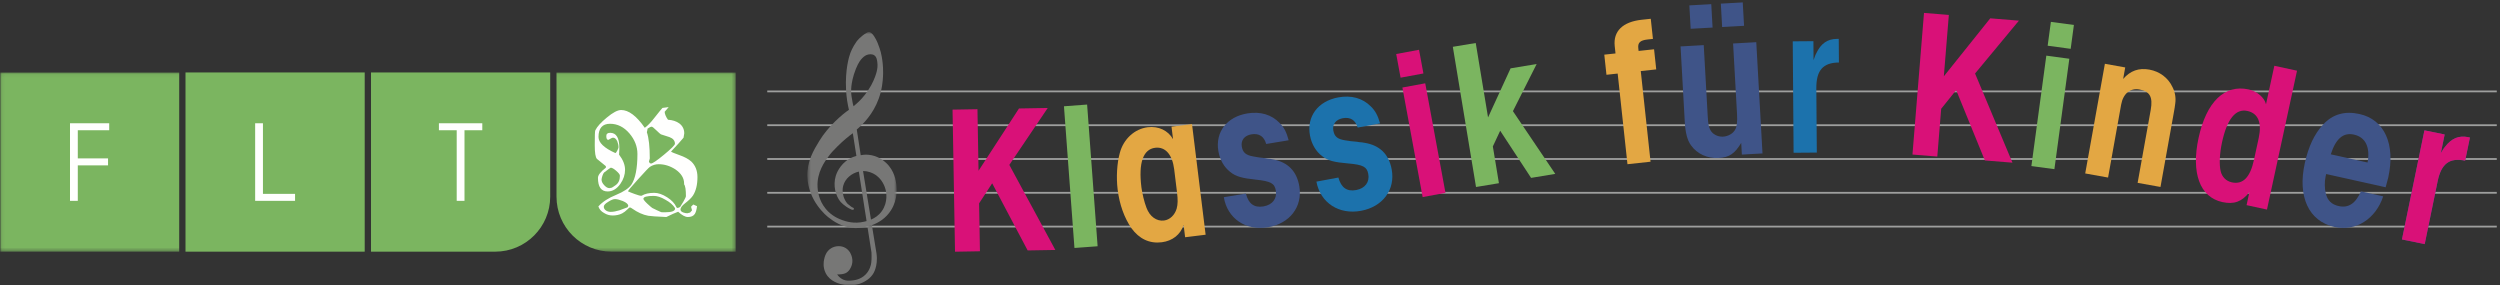
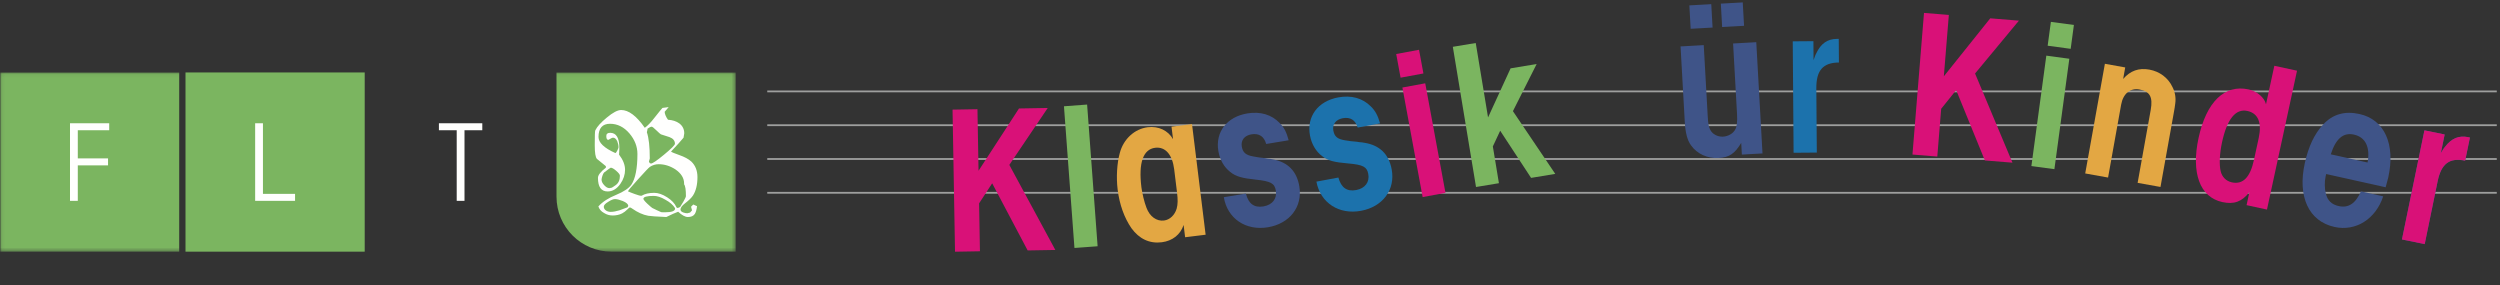
<svg xmlns="http://www.w3.org/2000/svg" xmlns:xlink="http://www.w3.org/1999/xlink" width="692px" height="79px" viewBox="0 0 692 79" version="1.1">
  <rect x="0" y="0" width="692" height="79" fill="#333333" stroke="none" />
  <title>Logo_KFK</title>
  <desc>Created with Sketch.</desc>
  <defs>
    <polygon id="path-1" points="0.06 0.056 203.644 0.056 203.644 49.66 0.06 49.66" />
-     <polygon id="path-3" points="0.475 0.863 25.206 0.863 25.206 70.94 0.475 70.94" />
  </defs>
  <g id="Page-1" stroke="none" stroke-width="1" fill="none" fill-rule="evenodd">
    <g id="FLTB_Logo_Klassik_fuer_Kinder">
      <g id="Group-4" transform="translate(0, 20)">
        <mask id="mask-2" fill="white">
          <use xlink:href="#path-1" />
        </mask>
        <g id="Clip-2" />
        <path d="M203.644,49.66 L169.267,49.66 C160.855,49.66 154.04,42.841 154.04,34.432 L154.04,0.056 L203.644,0.056 L203.644,49.66" id="Fill-1" fill="#7BB560" mask="url(#mask-2)" />
        <polygon id="Fill-3" fill="#7BB560" mask="url(#mask-2)" points="0.06 49.66 49.604 49.66 49.604 0.056 0.06 0.056" />
      </g>
      <polygon id="Fill-5" fill="#7BB560" points="51.346 69.66 100.95 69.66 100.95 20.056 51.346 20.056" />
-       <path d="M137.071,69.66 L102.694,69.66 L102.694,20.056 L152.297,20.056 L152.297,54.432 C152.297,62.841 145.48,69.66 137.071,69.66" id="Fill-6" fill="#7BB560" />
      <polyline id="Fill-7" fill="#FFFFFE" points="70.626 34.118 72.783 34.118 72.783 53.664 81.67 53.664 81.67 55.595 70.626 55.595 70.626 34.118" />
      <polyline id="Fill-8" fill="#FFFFFE" points="126.416 36.05 121.491 36.05 121.491 34.118 133.5 34.118 133.5 36.05 128.573 36.05 128.573 55.594 126.416 55.594 126.416 36.05" />
      <path d="M191.824,54.109 C191.402,54.762 190.632,55.493 189.593,56.299 C188.786,56.917 188.362,57.494 188.362,57.993 C188.362,58.34 188.591,58.609 189.092,58.801 C189.516,58.955 189.899,59.031 190.247,59.031 L191.016,58.838 L191.554,58.224 L191.285,57.225 L191.9,56.608 L192.939,57.07 C192.823,58.071 192.594,58.801 192.324,59.223 C191.94,59.801 191.285,60.07 190.4,60.07 C189.669,60.07 188.746,59.572 187.708,58.609 C186.938,58.878 185.862,59.379 184.438,60.07 C181.783,59.954 180.13,59.84 179.437,59.724 C177.936,59.456 176.439,58.762 174.975,57.723 C174.707,57.531 174.514,57.415 174.322,57.415 C174.245,57.415 174.013,57.607 173.628,57.993 C173.167,58.454 172.705,58.801 172.204,59.071 C171.437,59.456 170.552,59.648 169.592,59.648 C168.706,59.648 167.936,59.416 167.205,58.955 C166.396,58.533 165.898,57.916 165.629,57.146 C166.744,55.878 168.397,54.799 170.591,53.917 C172.629,53.07 174.013,52.147 174.743,51.145 C175.862,49.492 176.439,46.647 176.439,42.608 C176.439,40.569 175.706,38.684 174.245,36.952 C172.705,35.144 170.899,34.26 168.859,34.26 C166.744,34.26 165.666,35.491 165.666,37.915 C165.666,39.491 167.245,40.991 170.359,42.376 C170.475,42.338 170.628,42.107 170.86,41.685 C171.089,41.221 171.205,40.915 171.205,40.799 C171.205,40.222 171.089,39.684 170.86,39.106 C170.552,38.452 170.166,38.107 169.668,38.107 C169.36,38.107 168.437,38.721 168.397,38.721 C168.012,38.721 167.823,38.376 167.823,37.646 C167.823,37.068 168.168,36.76 168.898,36.76 C170.591,36.76 171.437,38.147 171.437,40.952 C171.437,41.221 171.437,41.569 171.398,41.991 C171.358,42.416 171.358,42.684 171.358,42.8 C172.476,44.26 173.014,45.645 173.014,46.993 C173.014,48.339 172.59,49.647 171.706,50.916 C170.707,52.3 169.552,52.993 168.205,52.993 C166.396,52.993 165.513,51.722 165.513,49.223 C165.513,48.493 166.243,47.53 167.704,46.415 L167.704,45.993 L165.244,43.992 C164.82,43.568 164.629,42.299 164.629,40.185 C164.629,37.646 164.666,36.259 164.783,36.069 C165.281,35.03 166.359,33.875 167.936,32.567 C169.629,31.144 170.976,30.45 171.936,30.45 C174.013,30.45 176.207,32.106 178.477,35.376 C179.284,34.798 180.13,33.912 181.053,32.72 C182.477,30.914 183.246,29.989 183.36,29.876 L185.092,29.644 L183.977,30.951 C184.016,31.605 184.323,32.335 184.9,33.145 C186.168,33.221 187.207,33.567 188.016,34.144 C188.939,34.837 189.401,35.76 189.401,36.915 L189.208,38.107 C188.478,38.99 187.323,40.298 185.746,41.954 C185.862,42.107 186.632,42.416 188.016,42.916 C189.477,43.415 190.592,44.029 191.362,44.722 C192.477,45.8 193.055,47.222 193.055,49.031 C193.055,51.145 192.631,52.84 191.824,54.109 M170.591,47.3 C169.937,46.723 169.399,46.415 169.051,46.415 C168.975,46.415 168.36,46.877 167.205,47.759 C166.897,48.031 166.512,49.262 166.512,49.724 C166.512,50.222 166.744,50.723 167.245,51.261 C167.743,51.801 168.205,52.071 168.666,52.071 C168.822,52.071 168.975,52.031 169.091,51.994 L169.207,51.994 C169.32,51.994 169.705,51.762 170.398,51.261 C171.205,50.684 171.59,49.837 171.59,48.645 C171.59,48.3 171.245,47.878 170.591,47.3 M172.397,55.646 C171.513,55.3 170.82,55.108 170.243,55.108 C169.782,55.108 169.167,55.339 168.397,55.838 C167.551,56.339 167.129,56.8 167.129,57.225 C167.129,57.647 167.359,58.032 167.783,58.3 C168.168,58.533 168.59,58.646 169.051,58.646 C169.744,58.646 170.552,58.493 171.437,58.224 L173.705,57.378 C173.821,57.185 173.897,57.07 173.897,56.993 C173.897,56.532 173.399,56.07 172.397,55.646 M189.361,51.032 L189.361,50.799 C189.361,49.299 188.554,47.992 186.938,46.877 C185.438,45.914 183.9,45.453 182.321,45.453 C181.477,45.453 180.668,45.684 179.898,46.183 C179.553,46.415 178.477,47.57 176.629,49.608 C174.783,51.646 173.86,52.761 173.821,52.954 C174.245,53.146 174.86,53.416 175.745,53.723 C176.668,54.069 177.283,54.224 177.591,54.185 C178.477,53.647 179.629,53.378 181.093,53.378 C182.208,53.378 183.4,53.8 184.668,54.609 C185.939,55.417 186.785,56.339 187.207,57.301 C187.283,57.494 187.439,57.571 187.631,57.571 L188.246,57.301 L189.169,55.801 C189.63,54.992 189.862,54.494 189.862,54.301 C189.862,52.569 189.706,51.454 189.361,51.032 M186.822,57.571 C186.324,56.763 185.477,55.994 184.206,55.3 C182.978,54.57 181.899,54.224 180.937,54.224 C179.054,54.224 178.092,54.494 178.092,55.032 C178.092,55.224 178.437,55.685 179.168,56.377 C179.822,56.993 180.283,57.378 180.552,57.571 L181.823,58.185 L183.014,58.723 C183.246,58.762 183.592,58.762 184.053,58.762 C185.939,58.762 186.862,58.417 186.862,57.723 C186.862,57.686 186.862,57.607 186.822,57.571 M185.324,37.954 L182.938,37.184 C182.822,37.145 182.4,36.76 181.63,36.029 C180.976,35.376 180.552,35.067 180.399,35.067 C180.13,35.067 179.745,35.259 179.244,35.607 C179.207,35.837 179.168,36.182 179.054,36.606 C179.592,38.184 179.861,40.606 179.861,43.876 C179.861,44.068 179.629,44.53 179.629,44.685 C179.629,44.798 179.706,44.955 179.898,45.184 C180.014,45.223 180.091,45.26 180.207,45.26 C180.631,45.26 181.823,44.454 183.824,42.8 C185.823,41.145 186.822,40.145 186.822,39.8 C186.822,38.953 186.324,38.336 185.324,37.954" id="Fill-9" fill="#FFFFFE" />
      <polyline id="Fill-10" fill="#FFFFFE" points="19.376 34.118 30.228 34.118 30.228 36.05 21.533 36.05 21.533 43.842 29.905 43.842 29.905 45.775 21.533 45.775 21.533 55.595 19.376 55.595 19.376 34.118" />
      <polygon id="Fill-11" fill="#9E9F9E" points="212.376 25.551 691.106 25.551 691.106 25.051 212.376 25.051" />
      <polygon id="Fill-12" fill="#9E9F9E" points="212.376 34.906 691.106 34.906 691.106 34.406 212.376 34.406" />
      <polygon id="Fill-13" fill="#9E9F9E" points="212.376 44.26 691.106 44.26 691.106 43.76 212.376 43.76" />
      <polygon id="Fill-14" fill="#9E9F9E" points="212.376 53.616 691.106 53.616 691.106 53.116 212.376 53.116" />
-       <polygon id="Fill-15" fill="#9E9F9E" points="212.376 62.97 691.106 62.97 691.106 62.47 212.376 62.47" />
      <g id="Group-19" transform="translate(223, 8)">
        <mask id="mask-4" fill="white">
          <use xlink:href="#path-3" />
        </mask>
        <g id="Clip-17" />
-         <path d="M25.111,43.109 C24.98,42.078 24.619,39.254 22.275,37.084 C21.802,36.647 20.045,35.065 17.372,34.84 C16.491,34.766 15.754,34.858 15.245,34.959 C14.883,32.585 14.517,30.214 14.155,27.84 C15.894,26.384 18.668,23.613 20.222,19.335 C21.212,16.618 21.355,14.259 21.419,13.09 C21.461,12.305 21.57,9.546 20.8,6.445 C20.617,5.717 20.398,5.132 19.956,3.965 C19.956,3.965 19.262,2.119 18.273,1.219 C18.053,1.016 17.806,0.868 17.52,0.863 C17.296,0.861 17.123,0.947 17.034,0.997 C15.154,2.028 14.111,3.477 14.111,3.477 C12.978,5.048 12.452,6.482 12.339,6.8 C12.07,7.548 10.9,11.104 11.186,16.811 C11.29,18.928 11.606,20.806 11.984,22.392 C10.047,23.732 6.244,26.967 3.789,31.001 C2.198,33.614 0.371,36.615 0.48,40.804 C0.655,47.625 5.8,51.765 6.328,52.174 C7.517,53.102 10.012,54.988 13.652,55.128 C13.812,55.135 15.265,55.168 17.103,54.702 L18.337,54.324 C20.198,53.653 22.223,52.426 23.632,50.196 C25.574,47.128 25.217,43.951 25.111,43.109 L25.111,43.109 Z M12.669,15.836 C12.758,15.066 13.017,13.26 13.91,11.052 C14.638,9.255 15.248,8.52 15.682,8.085 C16.326,7.439 16.822,7.21 17.254,7.111 C17.498,7.052 18.394,6.842 19.07,7.353 C19.603,7.755 19.717,8.387 19.825,9.058 C20.005,10.186 19.837,11.135 19.647,11.893 C19.532,12.352 19.161,13.736 18.162,15.572 C16.997,17.709 15.667,19.197 14.73,20.112 C14.288,20.542 13.545,21.188 13.269,21.418 C13.266,21.415 13.266,21.415 13.266,21.413 C13.128,21.008 13.027,20.593 12.963,20.171 L12.699,18.624 C12.558,17.709 12.563,16.771 12.667,15.851 L12.669,15.836 Z M16.235,53.356 C13.365,54.06 11.024,53.241 10.123,52.915 C9.254,52.596 7.265,51.844 5.605,49.858 C3.552,47.4 3.35,44.669 3.301,43.832 C3.056,39.711 5.314,36.664 6.402,35.196 C7.15,34.187 7.887,33.447 8.793,32.536 C10.409,30.917 11.919,29.71 13.064,28.874 L14.049,35.162 C13.558,35.29 12.867,35.519 12.116,35.949 C9.336,37.538 8.448,40.326 8.351,40.644 C7.515,43.41 8.329,46.21 9.59,47.775 C9.59,47.775 10.631,49.066 12.617,49.983 C12.652,49.999 12.743,50.036 12.862,50.057 C13.02,50.085 13.18,50.114 13.284,50.02 C13.365,49.942 13.385,49.806 13.35,49.702 C13.294,49.542 13.101,49.472 13.039,49.451 C12.613,49.29 12.306,48.913 11.929,48.661 C11.181,48.165 10.757,47.085 10.609,46.711 C10.557,46.579 9.985,45.063 10.389,43.464 C10.91,41.402 12.776,39.933 14.725,39.492 L16.866,53.196 C16.635,53.257 16.422,53.309 16.235,53.356 L16.235,53.356 Z M21.064,50.477 C20.19,51.686 19.085,52.367 18.086,52.782 L15.892,39.353 C17.367,39.334 18.468,39.906 18.85,40.111 C21.276,41.414 21.991,43.881 22.172,44.629 C22.268,45.034 22.909,47.923 21.064,50.477 L21.064,50.477 Z" id="Fill-16" fill="#777776" mask="url(#mask-4)" />
+         <path d="M25.111,43.109 C24.98,42.078 24.619,39.254 22.275,37.084 C21.802,36.647 20.045,35.065 17.372,34.84 C16.491,34.766 15.754,34.858 15.245,34.959 C14.883,32.585 14.517,30.214 14.155,27.84 C15.894,26.384 18.668,23.613 20.222,19.335 C21.212,16.618 21.355,14.259 21.419,13.09 C21.461,12.305 21.57,9.546 20.8,6.445 C20.617,5.717 20.398,5.132 19.956,3.965 C19.956,3.965 19.262,2.119 18.273,1.219 C18.053,1.016 17.806,0.868 17.52,0.863 C17.296,0.861 17.123,0.947 17.034,0.997 C15.154,2.028 14.111,3.477 14.111,3.477 C12.978,5.048 12.452,6.482 12.339,6.8 C12.07,7.548 10.9,11.104 11.186,16.811 C11.29,18.928 11.606,20.806 11.984,22.392 C10.047,23.732 6.244,26.967 3.789,31.001 C2.198,33.614 0.371,36.615 0.48,40.804 C0.655,47.625 5.8,51.765 6.328,52.174 C7.517,53.102 10.012,54.988 13.652,55.128 C13.812,55.135 15.265,55.168 17.103,54.702 L18.337,54.324 C20.198,53.653 22.223,52.426 23.632,50.196 C25.574,47.128 25.217,43.951 25.111,43.109 L25.111,43.109 Z M12.669,15.836 C12.758,15.066 13.017,13.26 13.91,11.052 C14.638,9.255 15.248,8.52 15.682,8.085 C16.326,7.439 16.822,7.21 17.254,7.111 C17.498,7.052 18.394,6.842 19.07,7.353 C19.603,7.755 19.717,8.387 19.825,9.058 C20.005,10.186 19.837,11.135 19.647,11.893 C19.532,12.352 19.161,13.736 18.162,15.572 C16.997,17.709 15.667,19.197 14.73,20.112 C14.288,20.542 13.545,21.188 13.269,21.418 C13.266,21.415 13.266,21.415 13.266,21.413 C13.128,21.008 13.027,20.593 12.963,20.171 L12.699,18.624 C12.558,17.709 12.563,16.771 12.667,15.851 L12.669,15.836 Z M16.235,53.356 C13.365,54.06 11.024,53.241 10.123,52.915 C9.254,52.596 7.265,51.844 5.605,49.858 C3.552,47.4 3.35,44.669 3.301,43.832 C3.056,39.711 5.314,36.664 6.402,35.196 C7.15,34.187 7.887,33.447 8.793,32.536 C10.409,30.917 11.919,29.71 13.064,28.874 L14.049,35.162 C13.558,35.29 12.867,35.519 12.116,35.949 C9.336,37.538 8.448,40.326 8.351,40.644 C7.515,43.41 8.329,46.21 9.59,47.775 C9.59,47.775 10.631,49.066 12.617,49.983 C12.652,49.999 12.743,50.036 12.862,50.057 C13.02,50.085 13.18,50.114 13.284,50.02 C13.365,49.942 13.385,49.806 13.35,49.702 C13.294,49.542 13.101,49.472 13.039,49.451 C11.181,48.165 10.757,47.085 10.609,46.711 C10.557,46.579 9.985,45.063 10.389,43.464 C10.91,41.402 12.776,39.933 14.725,39.492 L16.866,53.196 C16.635,53.257 16.422,53.309 16.235,53.356 L16.235,53.356 Z M21.064,50.477 C20.19,51.686 19.085,52.367 18.086,52.782 L15.892,39.353 C17.367,39.334 18.468,39.906 18.85,40.111 C21.276,41.414 21.991,43.881 22.172,44.629 C22.268,45.034 22.909,47.923 21.064,50.477 L21.064,50.477 Z" id="Fill-16" fill="#777776" mask="url(#mask-4)" />
        <path d="M19.613,62.136 C19.613,62.139 19.616,62.144 19.616,62.147 L19.611,62.125 C19.608,62.102 19.606,62.083 19.603,62.06 L19.601,62.06 L18.338,54.325 C17.913,54.478 17.498,54.601 17.101,54.7 L18.219,61.84 C18.231,62.058 18.249,62.377 18.251,62.758 C18.261,63.548 18.217,64.333 18.162,64.74 C18.083,65.344 17.775,66.746 16.664,67.916 C15.233,69.425 13.375,69.596 12.692,69.658 C12.026,69.719 11.231,69.781 10.345,69.372 C9.462,68.961 8.956,68.3 8.727,67.953 C8.882,67.96 9.104,67.967 9.371,67.953 C9.573,67.943 10.385,67.898 10.987,67.642 C12.115,67.163 12.576,65.917 12.692,65.606 C13.168,64.326 12.832,63.21 12.736,62.902 C12.628,62.561 12.25,61.36 11.053,60.644 C9.785,59.886 8.196,60.032 7.066,60.71 C5.578,61.604 5.245,63.201 5.095,63.92 C4.993,64.41 4.729,65.999 5.561,67.62 C6.787,70.015 9.435,70.592 10.434,70.81 C11.066,70.948 13.336,71.365 15.727,70.235 C16.356,69.936 17.955,69.179 18.873,67.466 C19.115,67.01 19.233,66.632 19.337,66.292 C19.601,65.431 19.887,64.007 19.611,62.129 L19.613,62.136" id="Fill-18" fill="#777776" mask="url(#mask-4)" />
      </g>
      <polyline id="Fill-20" fill="#D91178" points="290.016 29.887 282.056 30.025 270.858 47.266 270.56 30.228 263.663 30.349 264.349 69.673 271.248 69.552 271.016 56.287 274.634 50.738 284.454 69.32 292.118 69.187 279.381 45.642 290.016 29.887" />
      <polyline id="Fill-21" fill="#7BB560" points="300.913 28.941 294.503 29.416 297.409 68.638 303.82 68.165 300.913 28.941" />
      <path d="M329.949,34.361 L324.271,35.059 L324.698,38.514 C323.334,36.125 320.681,34.85 317.696,35.217 C314.068,35.664 310.969,38.479 309.96,42.348 C309.18,45.176 308.946,49.067 309.363,52.462 C309.884,56.674 311.221,60.314 313.178,63.162 C315.322,66.105 318.164,67.48 321.559,67.06 C324.543,66.692 326.763,64.935 327.622,62.273 L328.042,65.669 L333.717,64.97 L329.949,34.361 Z M325.803,53.289 C326.055,55.337 326.026,56.529 325.7,57.757 C325.15,59.549 323.823,60.839 322.184,61.042 C320.136,61.294 318.243,59.924 317.355,57.538 C316.75,56.008 316.134,53.41 315.941,51.831 C315.105,45.041 316.427,41.314 319.763,40.902 C322.574,40.557 324.513,42.812 325.012,46.851 L325.803,53.289 L325.803,53.289 Z" id="Fill-22" fill="#E3A743" />
      <path d="M356.707,38.825 C356.1,36.594 355.47,35.324 354.252,34.092 C352.004,31.713 348.865,30.798 345.258,31.396 C339.615,32.328 336.363,36.51 337.239,41.805 C337.634,44.192 338.813,46.267 340.525,47.597 C342.048,48.84 343.802,49.327 347.572,49.719 C351.767,50.161 352.823,50.762 353.151,52.742 C353.526,55.009 352.197,56.724 349.694,57.138 C347.136,57.56 345.567,56.386 344.861,53.573 L338.754,54.585 C339.726,60.46 344.782,63.926 350.948,62.908 C356.998,61.906 360.591,57.248 359.658,51.607 C358.955,47.358 356.448,44.845 352.261,44.103 L351.582,43.974 L350.914,43.908 L350.235,43.78 L348.53,43.585 C346.931,43.311 347.425,43.407 346.931,43.311 C344.836,42.941 344.005,42.24 343.726,40.555 C343.437,38.808 344.476,37.5 346.396,37.184 C348.488,36.836 349.894,37.739 350.481,39.854 L356.707,38.825" id="Fill-23" fill="#3F5488" />
      <path d="M382.012,34.157 C381.357,31.939 380.703,30.683 379.46,29.474 C377.165,27.142 374.01,26.291 370.414,26.96 C364.791,28.008 361.625,32.257 362.607,37.53 C363.049,39.909 364.27,41.96 366.012,43.254 C367.556,44.466 369.321,44.918 373.098,45.233 C377.303,45.591 378.372,46.171 378.737,48.143 C379.159,50.403 377.863,52.145 375.371,52.609 C372.82,53.083 371.228,51.94 370.469,49.142 L364.381,50.277 C365.471,56.132 370.596,59.496 376.741,58.35 C382.768,57.228 386.267,52.498 385.219,46.875 C384.431,42.642 381.873,40.18 377.674,39.523 L376.992,39.41 L376.321,39.356 L375.64,39.242 L373.93,39.08 C372.326,38.84 372.822,38.927 372.326,38.84 C370.226,38.512 369.38,37.829 369.067,36.148 C368.744,34.409 369.756,33.081 371.668,32.723 C373.755,32.336 375.177,33.21 375.808,35.312 L382.012,34.157" id="Fill-24" fill="#1C72AC" />
      <path d="M394.505,23.058 L388.185,24.225 L393.787,54.553 L400.108,53.383 L394.505,23.058 Z M392.79,13.78 L386.47,14.948 L387.679,21.502 L394.002,20.334 L392.79,13.78 L392.79,13.78 Z" id="Fill-25" fill="#D91178" />
      <polyline id="Fill-26" fill="#7BB560" points="425.345 17.725 418.131 18.919 411.892 32.503 408.485 11.907 402.143 12.956 408.561 51.759 414.903 50.71 413.22 40.529 415.251 36.189 423.803 49.237 430.495 48.131 418.777 30.766 425.345 17.725" />
-       <path d="M457.844,13.64 L453.564,14.101 L453.475,13.282 C453.318,11.816 454.016,11.148 456.066,10.926 L457.532,10.768 L456.932,5.199 L454.411,5.47 C449.195,6.033 446.511,8.636 446.952,12.739 L447.122,14.323 L447.174,14.792 L444.067,15.128 L444.667,20.697 L447.773,20.361 L450.483,45.453 L456.874,44.762 L454.164,19.67 L458.445,19.209 L457.844,13.64" id="Fill-27" fill="#E3A743" />
      <path d="M486.137,11.678 L479.72,12.036 L480.815,31.642 C480.924,33.584 480.77,35.069 480.339,35.802 C479.754,36.957 478.382,37.742 476.909,37.826 C475.498,37.904 474.037,37.159 473.442,36.009 C472.981,35.151 472.82,34.391 472.692,32.096 L471.596,12.489 L465.178,12.85 L466.344,33.69 C466.511,36.693 467.044,38.85 468.065,40.209 C469.733,42.595 472.642,43.911 475.705,43.738 C478.648,43.575 480.185,42.544 481.968,39.55 L482.147,42.788 L487.859,42.469 L486.137,11.678 Z M467.614,1.492 L467.976,7.969 L474.039,7.629 L473.679,1.154 L467.614,1.492 Z M476.327,1.006 L476.689,7.481 L482.755,7.143 L482.391,0.666 L476.327,1.006 L476.327,1.006 Z" id="Fill-28" fill="#3F5488" />
      <path d="M496.467,42.283 L502.894,42.234 L502.759,24.485 C502.722,19.474 504.593,17.336 509.014,17.302 L508.965,10.758 L508.494,10.761 C505.839,10.78 504.02,12.034 502.744,14.756 C502.512,15.23 502.569,14.993 501.992,16.648 L501.952,11.4 L496.232,11.444 L496.467,42.283" id="Fill-29" fill="#1C72AC" />
      <polyline id="Fill-30" fill="#D91178" points="558.834 5.717 550.901 5.07 538.055 21.121 539.44 4.135 532.563 3.575 529.368 42.776 536.244 43.335 537.32 30.113 541.471 24.948 549.408 44.41 557.048 45.031 546.697 20.346 558.834 5.717" />
      <path d="M572.791,16.262 L566.422,15.401 L562.289,45.964 L568.657,46.825 L572.791,16.262 Z M574.054,6.913 L567.685,6.052 L566.792,12.655 L573.163,13.516 L574.054,6.913 L574.054,6.913 Z" id="Fill-31" fill="#7BB560" />
      <path d="M577.187,48.011 L583.513,49.146 L587.136,28.947 C587.677,25.929 589.645,24.306 592.199,24.765 C595.1,25.285 595.955,26.875 595.32,30.415 L591.696,50.614 L598.022,51.75 L601.647,31.55 C601.887,30.215 602.061,29.229 602.118,28.58 C602.32,27.119 602.069,25.515 601.358,24.13 C600.152,21.518 597.768,19.773 594.923,19.262 C592.021,18.742 589.655,19.576 587.688,21.858 L588.261,18.665 L582.633,17.656 L577.187,48.011" id="Fill-32" fill="#E3A743" />
      <path d="M635.819,19.568 L629.537,18.209 L627.229,28.871 C626.843,27.037 624.752,25.258 622.39,24.745 C615.763,23.311 610.724,28.192 608.565,38.163 C606.459,47.902 608.93,54.591 615.156,55.939 C618.384,56.637 620.545,55.84 622.623,53.212 L621.85,56.785 L627.499,58.009 L635.819,19.568 Z M623.898,44.257 C622.849,49.099 620.842,51.137 617.787,50.476 C616.173,50.128 615.033,48.975 614.668,47.327 C614.233,45.422 614.409,42.384 615.057,39.387 C616.454,32.932 618.838,30.01 622.065,30.709 C625.06,31.357 626.132,33.941 625.209,38.208 L623.898,44.257 L623.898,44.257 Z" id="Fill-33" fill="#D91178" />
      <path d="M660.345,51.837 C660.67,50.641 660.946,49.676 661.062,49.158 C663.113,39.949 660.044,33.105 653.138,31.567 C648.994,30.645 645.7,31.602 642.998,34.506 C640.607,37.114 638.993,40.561 637.981,45.106 C635.904,54.431 639.043,61.231 646.181,62.821 C652.052,64.128 657.598,60.649 659.666,54.344 L653.507,52.973 C652.034,56.331 650.053,57.641 647.346,57.039 C645.389,56.602 644.244,55.502 643.778,53.525 C643.428,52.119 643.41,50.303 643.728,48.865 L643.884,48.173 L660.345,51.837 Z M645.157,42.718 C646.547,38.375 648.634,36.606 651.568,37.257 C654.793,37.975 656.108,40.746 655.346,44.986 L645.157,42.718 Z M664.862,66.277 L671.157,67.573 L674.737,50.189 C675.747,45.282 678.024,43.582 682.354,44.475 L683.675,38.064 L683.213,37.968 C680.615,37.433 678.574,38.276 676.756,40.672 C676.43,41.087 676.536,40.867 675.626,42.365 L676.684,37.225 L671.081,36.073 L664.862,66.277 L664.862,66.277 Z" id="Fill-34" fill="#3F5488" />
      <path d="M664.862,66.277 L671.156,67.573 L674.736,50.189 C675.748,45.282 678.023,43.582 682.356,44.474 L683.677,38.064 L683.215,37.968 C680.614,37.432 678.573,38.276 676.758,40.672 C676.431,41.086 676.535,40.867 675.625,42.365 L676.683,37.225 L671.082,36.073 L664.862,66.277" id="Fill-35" fill="#D91178" />
    </g>
  </g>
</svg>